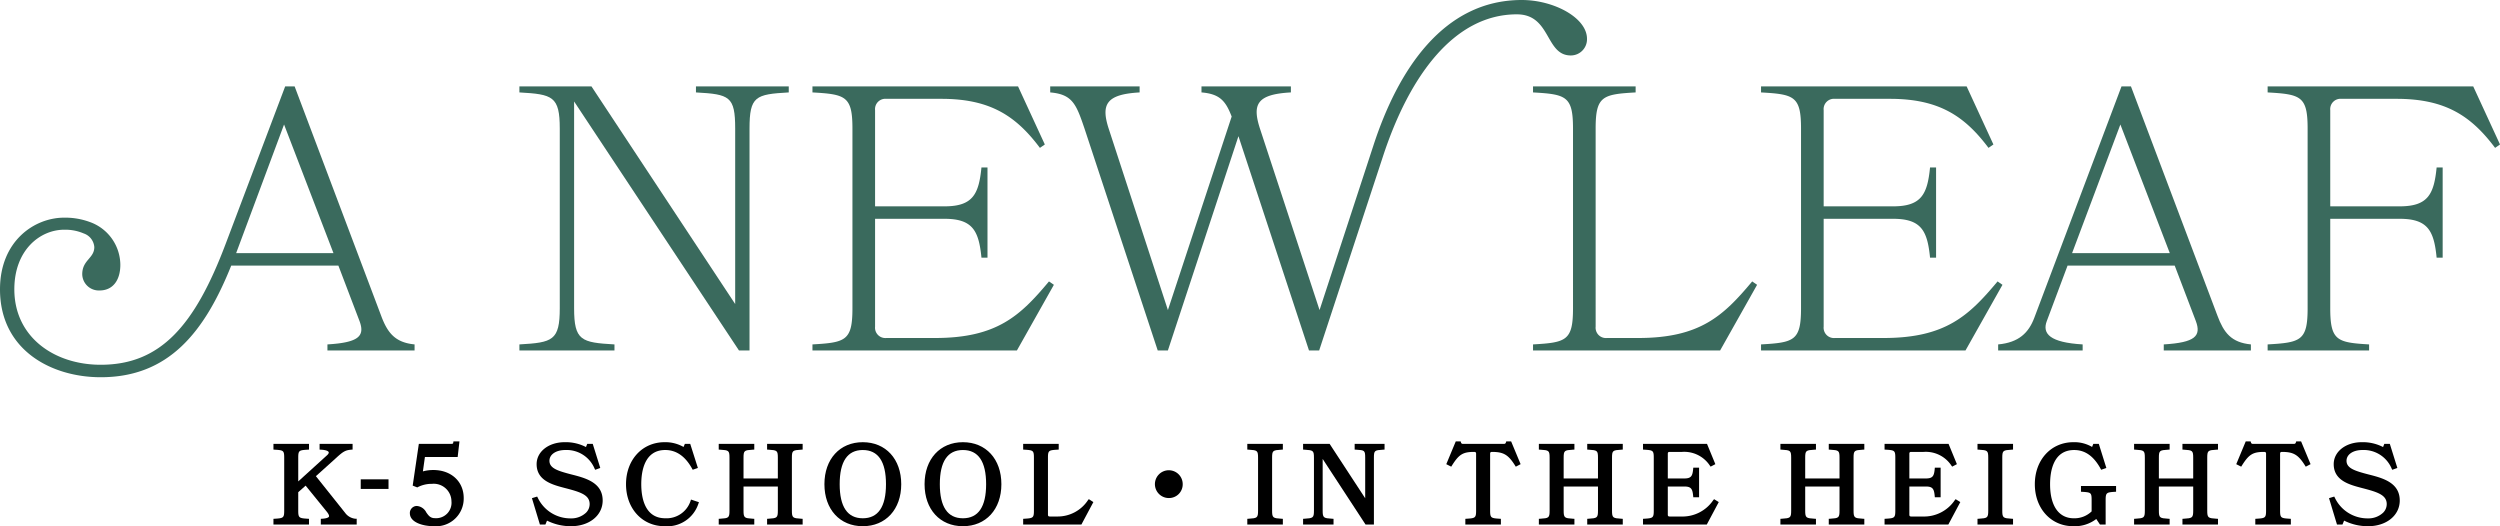
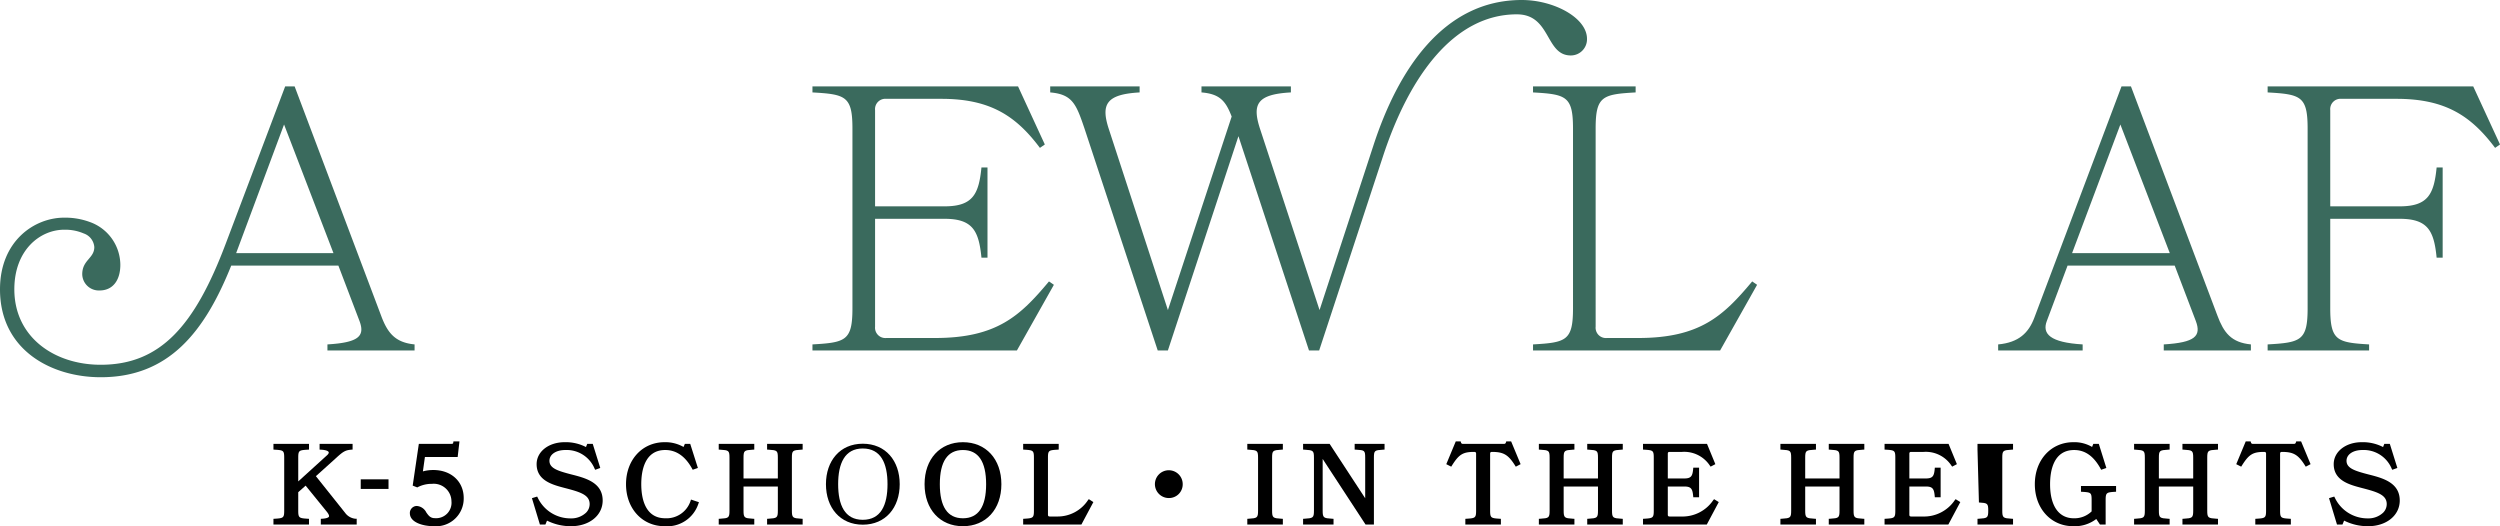
<svg xmlns="http://www.w3.org/2000/svg" id="Layer_1" data-name="Layer 1" viewBox="0 0 409.319 86.155">
  <g>
    <path id="fullLogo" d="M14.752,36.365a7.497,7.497,0,0,1,4.951,6.992c0,2.532-1.235,4.2-3.397,4.2a2.713,2.713,0,0,1-2.841-2.656c0-2.347,1.976-2.594,1.976-4.447a2.561,2.561,0,0,0-1.723-2.228m0,0a7.668,7.668,0,0,0-3.218-.614c-3.891,0-8.153,3.274-8.153,9.758,0,7.782,6.485,12.352,14.144,12.352,9.758,0,15.379-6.361,20.444-19.764l9.758-25.816h1.544L62.38,51.633c1.05,2.841,2.285,4.447,5.497,4.756v.988H53.61V56.39c5.126-.309,6.176-1.359,5.25-3.83l-3.459-9.079H37.861c-4.385,10.931-10.253,18.282-21.37,18.282C8.4,61.763,0,57.316,0,47.372,0,39.466,5.62,35.637,10.5,35.637a11.642,11.642,0,0,1,4.252.729m23.912,5.077H54.598L46.508,20.382Z" style="fill: #3a6a5d" />
-     <path id="fullLogo-2" data-name="fullLogo" d="M85.041,57.377V56.39c5.435-.309,6.609-.618,6.609-5.93V21.061c0-5.312-1.173-5.62-6.609-5.929v-.988H96.838L120.37,49.781v-28.72c0-5.312-.927-5.62-6.423-5.929v-.988H129.14v.988c-5.435.309-6.423.618-6.423,5.929V57.377h-1.729L93.997,16.614V50.46c0,5.312,1.174,5.62,6.609,5.93v.988Z" style="fill: #3a6a5d" />
    <path id="fullLogo-3" data-name="fullLogo" d="M153.094,55.34c10.129,0,13.959-3.644,18.653-9.264l.803.555-6.053,10.747H133.021V56.39c5.435-.309,6.547-.618,6.547-5.93V21.061c0-5.312-1.111-5.62-6.547-5.929v-.988h33.661l4.385,9.511-.803.556c-3.891-5.188-8.091-8.029-16.12-8.029h-9.017a1.69,1.69,0,0,0-1.853,1.853v15.75h11.364c4.633,0,5.62-1.976,6.053-6.362h.989V42.184h-.989c-.432-4.385-1.42-6.362-6.053-6.362H143.274V53.486a1.69,1.69,0,0,0,1.853,1.853Z" style="fill: #3a6a5d" />
    <path id="fullLogo-4" data-name="fullLogo" d="M248.348,2.347c-10.252,0-17.602,10.067-21.926,23.285L215.985,57.377h-1.668l-11.55-35.081-11.55,35.081H189.55L177.568,21.061c-1.359-4.014-1.976-5.62-5.62-5.929v-.988h14.638v.988c-5.435.309-6.362,1.915-5.064,5.929l9.697,29.708,10.438-31.685c-.988-2.594-1.976-3.705-4.941-3.953v-.988h14.638v.988c-5.558.309-6.362,1.915-5.064,5.929l9.758,29.708,8.832-26.991C228.893,11.488,236.304,0,249.151,0m0,0c5.25,0,10.685,2.903,10.685,6.361a2.65,2.65,0,0,1-2.656,2.718c-4.2,0-3.212-6.732-8.833-6.732" style="fill: #3a6a5d" />
    <path id="fullLogo-5" data-name="fullLogo" d="M268.23,55.34c10.129,0,13.958-3.644,18.652-9.264l.803.555-6.053,10.747H250.998V56.39c5.435-.309,6.547-.618,6.547-5.93V21.061c0-5.312-1.111-5.62-6.547-5.929v-.988h16.8v.988c-5.435.309-6.547.618-6.547,5.929V53.486a1.69,1.69,0,0,0,1.853,1.853Z" style="fill: #3a6a5d" />
-     <path id="fullLogo-6" data-name="fullLogo" d="M308.404,55.34c10.129,0,13.959-3.644,18.653-9.264l.803.555-6.053,10.747H288.331V56.39c5.435-.309,6.547-.618,6.547-5.93V21.061c0-5.312-1.111-5.62-6.547-5.929v-.988h33.661l4.385,9.511-.803.556c-3.891-5.188-8.091-8.029-16.12-8.029h-9.017a1.69,1.69,0,0,0-1.853,1.853v15.75H309.948c4.633,0,5.62-1.976,6.053-6.362h.989V42.184h-.989c-.432-4.385-1.42-6.362-6.053-6.362H298.584V53.486a1.69,1.69,0,0,0,1.853,1.853Z" style="fill: #3a6a5d" />
    <path id="fullLogo-7" data-name="fullLogo" d="M363.037,51.633c1.05,2.841,2.285,4.447,5.497,4.756v.988H354.267V56.39c5.127-.309,6.177-1.359,5.25-3.83l-3.459-9.079h-17.54L335.12,52.56c-.803,2.1.556,3.52,5.868,3.83v.988H327.153V56.39c3.397-.309,5.003-1.915,5.929-4.385L347.35,14.144h1.544ZM339.259,41.443h15.996l-8.091-21.061Z" style="fill: #3a6a5d" />
    <path id="fullLogo-8" data-name="fullLogo" d="M381.526,33.784H392.89c4.633,0,5.62-1.976,6.053-6.362h.989V42.184h-.989c-.432-4.385-1.42-6.362-6.053-6.362H381.526V50.46c0,5.312,1.112,5.62,6.361,5.93v.988H371.274V56.39c5.435-.309,6.547-.618,6.547-5.93V21.061c0-5.312-1.112-5.62-6.547-5.929v-.988h33.661l4.385,9.511-.803.556c-3.891-5.188-8.091-8.029-16.12-8.029h-9.017a1.69,1.69,0,0,0-1.853,1.853Z" style="fill: #3a6a5d" />
    <path id="fullLogo-9" data-name="fullLogo" d="M45.021,85.179c1.453-.091,1.762-.199,1.762-1.58V74.955c0-1.398-.309-1.489-1.762-1.579v-.454h5.321v.454c-1.453.091-1.762.181-1.762,1.579v4.431l5.157-4.685c.436-.381.781-1.217-1.162-1.326v-.454h4.903v.454c-1.035.091-1.47.363-2.633,1.435l-3.469,3.123,4.921,6.174A2.62,2.62,0,0,0,58.15,85.179v.454H52.775v-.454c1.38-.091,1.707-.544.962-1.507L50.069,79.15l-1.489,1.325v3.124c0,1.38.309,1.489,1.762,1.58v.454H45.021Z" />
    <path id="fullLogo-10" data-name="fullLogo" d="M58.4,85.883H52.525v-.938l.234-.015c.88-.058,1.063-.258,1.1-.341s.045-.292-.319-.764L50.04,79.511l-1.21,1.077v3.012c0,1.195.151,1.244,1.527,1.33l.234.015v.939H44.771v-.939l.234-.015c1.376-.086,1.527-.135,1.527-1.33v-8.644c0-1.2-.129-1.243-1.527-1.33L44.771,73.61v-.939h5.821V73.61l-.234.015c-1.398.087-1.527.13-1.527,1.33v3.866l4.739-4.305c.155-.136.296-.344.247-.486-.028-.08-.199-.345-1.255-.405l-.236-.013v-.941h5.403v.933l-.228.02c-.939.082-1.311.287-2.485,1.37l-3.296,2.967,4.775,5.99a2.371,2.371,0,0,0,1.656.977h.25Zm-5.175-.5h4.568a3.046,3.046,0,0,1-1.692-1.122l-5.066-6.356,3.644-3.28a4.309,4.309,0,0,1,2.405-1.454h-4.021c.698.1,1.101.329,1.227.696A1,1,0,0,1,53.902,74.89l-5.572,5.062v-4.996c0-1.391.377-1.673,1.419-1.784H45.613c1.042.111,1.419.393,1.419,1.784v8.644c0,1.36-.365,1.665-1.439,1.784h4.175c-1.074-.119-1.439-.424-1.439-1.784V80.363L50.099,78.79l3.833,4.724c.409.529.533.946.383,1.28C54.176,85.102,53.826,85.293,53.225,85.383Z" />
    <path id="fullLogo-11" data-name="fullLogo" d="M63.361,78.732v1.071H59.312V78.732Z" />
    <path id="fullLogo-12" data-name="fullLogo" d="M63.611,80.054H59.062V78.482h4.549Zm-4.049-.5h3.549v-.572H59.562Z" />
    <path id="fullLogo-13" data-name="fullLogo" d="M71.061,85.905c-1.726,0-3.705-.599-3.705-1.87A.899.899,0,0,1,68.21,83.09c1.47,0,1.307,1.998,2.978,1.998a2.766,2.766,0,0,0,2.978-3.014,3.149,3.149,0,0,0-3.433-3.105,5.216,5.216,0,0,0-2.433.563l-.454-.181.945-6.429h5.157a.446.446,0,0,0,.509-.399h.49l-.236,2.051H69.354l-.417,2.978a5.557,5.557,0,0,1,2.015-.345c2.978,0,4.721,1.998,4.721,4.34A4.303,4.303,0,0,1,71.061,85.905Z" />
    <path id="fullLogo-14" data-name="fullLogo" d="M71.061,86.155c-1.905,0-3.955-.663-3.955-2.12A1.153,1.153,0,0,1,68.21,82.84a1.888,1.888,0,0,1,1.585,1.057c.355.504.661.94,1.393.94a2.523,2.523,0,0,0,2.728-2.764,2.9,2.9,0,0,0-3.183-2.855,4.967,4.967,0,0,0-2.314.533l-.103.055-.746-.298,1.005-6.838h5.373c.217,0,.247-.084.261-.185l.031-.214h.987l-.293,2.551H69.571l-.331,2.358a6.308,6.308,0,0,1,1.711-.225c2.927,0,4.971,1.887,4.971,4.59A4.533,4.533,0,0,1,71.061,86.155ZM68.21,83.34a.655.655,0,0,0-.604.695c0,1.052,1.78,1.62,3.455,1.62a4.055,4.055,0,0,0,4.362-4.108c0-2.408-1.839-4.09-4.471-4.09a5.34,5.34,0,0,0-1.92.326l-.404.168.508-3.627h5.351l.178-1.552h-.022a.702.702,0,0,1-.696.399H69.007l-.884,6.02.165.066a5.543,5.543,0,0,1,2.446-.538,3.414,3.414,0,0,1,3.683,3.355,3.012,3.012,0,0,1-3.228,3.264,2.08,2.08,0,0,1-1.802-1.153C69.054,83.713,68.792,83.34,68.21,83.34Z" />
    <path id="fullLogo-15" data-name="fullLogo" d="M98.425,81.947c0,2.324-2.07,3.958-4.939,3.958a8.297,8.297,0,0,1-4.049-1.017l-.309.745h-.544l-1.181-3.904.417-.128a6.17,6.17,0,0,0,5.612,3.523c1.87,0,3.377-1.089,3.359-2.615-.018-1.725-1.798-2.215-4.177-2.833-2.233-.581-4.503-1.253-4.503-3.686,0-1.943,1.925-3.341,4.34-3.341a6.736,6.736,0,0,1,3.613.908l.254-.636h.545l1.108,3.541-.4.145A5.204,5.204,0,0,0,92.56,73.43c-1.798,0-2.852.926-2.852,2.015,0,1.471,1.726,1.943,3.759,2.47C95.829,78.515,98.425,79.223,98.425,81.947Z" />
    <path id="fullLogo-16" data-name="fullLogo" d="M93.486,86.155a8.626,8.626,0,0,1-3.924-.916l-.267.644h-.897l-1.306-4.32.854-.261.096.183a5.921,5.921,0,0,0,5.391,3.389,3.518,3.518,0,0,0,2.507-.922,1.985,1.985,0,0,0,.602-1.44c-.015-1.487-1.526-1.954-3.99-2.594-2.09-.544-4.691-1.221-4.691-3.928,0-2.047,1.973-3.591,4.59-3.591a7.225,7.225,0,0,1,3.489.795l.209-.523h.898l1.234,3.945-.835.303-.099-.201A4.954,4.954,0,0,0,92.56,73.68c-1.532,0-2.602.726-2.602,1.765,0,1.215,1.349,1.652,3.572,2.228,2.291.582,5.144,1.306,5.144,4.274C98.675,84.385,96.493,86.155,93.486,86.155Zm-4.173-1.622.245.137a8.07,8.07,0,0,0,3.927.985c2.761,0,4.689-1.525,4.689-3.708,0-2.388-2.067-3.103-4.769-3.789-2.031-.526-3.948-1.022-3.948-2.712,0-1.334,1.275-2.265,3.102-2.265a5.424,5.424,0,0,1,5.048,2.957L96.68,73.171h-.192l-.303.758-.254-.161a6.452,6.452,0,0,0-3.48-.869c-2.332,0-4.09,1.329-4.09,3.091,0,2.15,1.871,2.808,4.316,3.444,2.331.605,4.344,1.127,4.364,3.072a2.474,2.474,0,0,1-.746,1.797,4.016,4.016,0,0,1-2.863,1.07,6.359,6.359,0,0,1-5.695-3.405l1.032,3.414h.192Z" />
    <path id="fullLogo-17" data-name="fullLogo" d="M113.533,76.608c-1.108-2.015-2.633-3.178-4.612-3.178-2.888,0-4.177,2.451-4.177,5.847s1.271,5.829,4.177,5.829a4.41,4.41,0,0,0,4.376-2.996l.817.272a5.15,5.15,0,0,1-5.302,3.523c-3.559,0-6.065-2.796-6.065-6.628s2.506-6.628,6.065-6.628a5.459,5.459,0,0,1,3.214.908l.272-.636h.527l1.126,3.541Z" />
    <path id="fullLogo-18" data-name="fullLogo" d="M108.812,86.155c-3.659,0-6.315-2.893-6.315-6.878s2.656-6.878,6.315-6.878a5.976,5.976,0,0,1,3.103.783l.219-.511h.874l1.255,3.947-.848.294-.102-.185c-1.111-2.022-2.59-3.048-4.393-3.048-3.417,0-3.927,3.507-3.927,5.597,0,2.084.51,5.579,3.927,5.579a4.141,4.141,0,0,0,4.137-2.819l.075-.245,1.305.435-.089.242A5.374,5.374,0,0,1,108.812,86.155Zm0-13.256c-3.37,0-5.815,2.682-5.815,6.378s2.446,6.378,5.815,6.378a4.902,4.902,0,0,0,4.974-3.119l-.331-.11a4.658,4.658,0,0,1-4.533,2.93c-2.813,0-4.427-2.216-4.427-6.079,0-3.875,1.613-6.097,4.427-6.097,1.93,0,3.512,1.037,4.705,3.083l-.983-3.092h-.179l-.33.772-.253-.184A5.267,5.267,0,0,0,108.812,72.899Z" />
    <path id="fullLogo-19" data-name="fullLogo" d="M125.844,85.179c1.453-.091,1.762-.199,1.762-1.58V79.405h-6.12v4.194c0,1.38.309,1.489,1.762,1.58v.454h-5.321v-.454c1.453-.091,1.762-.199,1.762-1.58V74.955c0-1.398-.309-1.489-1.762-1.579v-.454h5.321v.454c-1.453.091-1.762.181-1.762,1.579v3.632h6.12V74.955c0-1.398-.309-1.489-1.762-1.579v-.454h5.321v.454c-1.453.091-1.762.181-1.762,1.579v8.644c0,1.38.309,1.489,1.762,1.58v.454h-5.321Z" />
    <path id="fullLogo-20" data-name="fullLogo" d="M131.415,85.883h-5.821v-.939l.234-.015c1.376-.086,1.527-.135,1.527-1.33V79.655h-5.62v3.945c0,1.195.151,1.244,1.527,1.33l.234.015v.939h-5.821v-.939l.234-.015c1.376-.086,1.527-.135,1.527-1.33v-8.644c0-1.2-.129-1.243-1.527-1.33l-.234-.015v-.939h5.821V73.61l-.234.015c-1.398.087-1.527.13-1.527,1.33v3.382h5.62V74.955c0-1.2-.129-1.243-1.527-1.33l-.234-.015v-.939h5.821V73.61l-.234.015c-1.398.087-1.527.13-1.527,1.33v8.644c0,1.195.151,1.244,1.527,1.33l.234.015Zm-4.998-.5h4.175c-1.074-.119-1.439-.424-1.439-1.784v-8.644c0-1.391.377-1.673,1.419-1.784h-4.136c1.042.111,1.419.393,1.419,1.784v3.882h-6.62V74.955c0-1.391.377-1.673,1.419-1.784h-4.136c1.042.111,1.419.393,1.419,1.784v8.644c0,1.36-.365,1.665-1.439,1.784h4.175c-1.074-.119-1.439-.424-1.439-1.784V79.155h6.62v4.444C127.856,84.959,127.491,85.264,126.417,85.383Z" />
    <path id="fullLogo-21" data-name="fullLogo" d="M147.307,79.277c0,3.832-2.306,6.628-6.047,6.628-3.723,0-6.029-2.796-6.029-6.628s2.306-6.628,6.029-6.628C145.001,72.649,147.307,75.445,147.307,79.277Zm-1.997,0c0-3.396-1.071-5.847-4.05-5.847-2.96,0-4.032,2.451-4.032,5.847s1.071,5.829,4.032,5.829C144.238,85.106,145.31,82.673,145.31,79.277Z" />
-     <path id="fullLogo-22" data-name="fullLogo" d="M141.26,86.155c-3.755,0-6.279-2.764-6.279-6.878s2.523-6.878,6.279-6.878c3.766,0,6.297,2.764,6.297,6.878S145.026,86.155,141.26,86.155Zm0-13.256c-3.456,0-5.779,2.563-5.779,6.378s2.322,6.378,5.779,6.378c3.467,0,5.797-2.563,5.797-6.378S144.727,72.899,141.26,72.899Zm0,12.457c-1.953,0-4.282-1.055-4.282-6.079,0-5.039,2.328-6.097,4.282-6.097,1.962,0,4.3,1.058,4.3,6.097C145.56,84.302,143.222,85.356,141.26,85.356Zm0-11.676c-2.509,0-3.781,1.883-3.781,5.597,0,3.702,1.272,5.579,3.781,5.579,2.521,0,3.8-1.877,3.8-5.579C145.06,75.563,143.781,73.68,141.26,73.68Z" />
    <path id="fullLogo-23" data-name="fullLogo" d="M163.704,79.277c0,3.832-2.307,6.628-6.047,6.628-3.723,0-6.029-2.796-6.029-6.628s2.307-6.628,6.029-6.628C161.398,72.649,163.704,75.445,163.704,79.277Zm-1.998,0c0-3.396-1.071-5.847-4.049-5.847-2.96,0-4.032,2.451-4.032,5.847s1.071,5.829,4.032,5.829C160.635,85.106,161.707,82.673,161.707,79.277Z" />
    <path id="fullLogo-24" data-name="fullLogo" d="M157.657,86.155c-3.756,0-6.279-2.764-6.279-6.878s2.523-6.878,6.279-6.878c3.766,0,6.297,2.764,6.297,6.878S161.424,86.155,157.657,86.155Zm0-13.256c-3.457,0-5.779,2.563-5.779,6.378s2.322,6.378,5.779,6.378c3.467,0,5.797-2.563,5.797-6.378S161.125,72.899,157.657,72.899Zm0,12.457c-1.953,0-4.282-1.055-4.282-6.079,0-5.039,2.328-6.097,4.282-6.097,1.961,0,4.299,1.058,4.299,6.097C161.957,84.302,159.619,85.356,157.657,85.356Zm0-11.676c-2.509,0-3.781,1.883-3.781,5.597,0,3.702,1.272,5.579,3.781,5.579,2.521,0,3.799-1.877,3.799-5.579C161.457,75.563,160.178,73.68,157.657,73.68Z" />
    <path id="fullLogo-25" data-name="fullLogo" d="M178.321,82.056l.363.236-1.779,3.341H167.77v-.454c1.453-.091,1.762-.199,1.762-1.58V74.955c0-1.398-.309-1.489-1.762-1.579v-.454h5.321v.454c-1.453.091-1.761.181-1.761,1.579V84.271a.497.497,0,0,0,.544.545h1.181A6.2,6.2,0,0,0,178.321,82.056Z" />
    <path id="fullLogo-26" data-name="fullLogo" d="M177.055,85.883H167.52v-.939l.234-.015c1.376-.086,1.527-.135,1.527-1.33v-8.644c0-1.2-.129-1.243-1.527-1.33L167.52,73.61v-.939h5.821V73.61l-.234.015c-1.397.087-1.527.13-1.527,1.33V84.271c0,.207.088.295.294.295h1.181a5.94,5.94,0,0,0,5.072-2.668l.142-.175.745.483Zm-8.712-.5h8.411l1.558-2.925a6.318,6.318,0,0,1-5.258,2.608h-1.181a.745.745,0,0,1-.794-.795V74.955c0-1.391.377-1.673,1.419-1.784h-4.136c1.042.111,1.419.393,1.419,1.784v8.644C169.782,84.959,169.417,85.264,168.343,85.383Z" />
    <path id="fullLogo-27" data-name="fullLogo" d="M193.392,79.277a2.025,2.025,0,0,1-4.05,0,2.025,2.025,0,1,1,4.05,0Z" />
    <path id="fullLogo-28" data-name="fullLogo" d="M191.376,81.543a2.275,2.275,0,1,1,2.266-2.266A2.242,2.242,0,0,1,191.376,81.543Zm0-4.05a1.786,1.786,0,0,0-1.784,1.784,1.775,1.775,0,1,0,1.784-1.784Z" />
    <path id="fullLogo-29" data-name="fullLogo" d="M204.468,85.179c1.453-.091,1.761-.199,1.761-1.58V74.955c0-1.398-.308-1.489-1.761-1.579v-.454h5.321v.454c-1.453.091-1.762.181-1.762,1.579v8.644c0,1.38.309,1.489,1.762,1.58v.454h-5.321Z" />
    <path id="fullLogo-30" data-name="fullLogo" d="M210.039,85.883h-5.821v-.939l.234-.015c1.375-.086,1.527-.135,1.527-1.33v-8.644c0-1.2-.129-1.243-1.527-1.33l-.234-.015v-.939h5.821V73.61l-.234.015c-1.398.087-1.527.13-1.527,1.33v8.644c0,1.195.151,1.244,1.527,1.33l.234.015Zm-4.998-.5h4.175c-1.074-.119-1.439-.424-1.439-1.784v-8.644c0-1.391.377-1.673,1.419-1.784h-4.136c1.042.111,1.419.393,1.419,1.784v8.644C206.479,84.959,206.115,85.264,205.041,85.383Z" />
    <path id="fullLogo-31" data-name="fullLogo" d="M213.601,85.179c1.453-.091,1.78-.199,1.78-1.58V74.955c0-1.398-.327-1.489-1.78-1.579v-.454H217.56l6.211,9.497V74.955c0-1.398-.254-1.489-1.726-1.579v-.454H226.44v.454c-1.453.091-1.743.181-1.743,1.579V85.633h-.981L216.307,74.302v9.297c0,1.38.327,1.489,1.779,1.58v.454h-4.485Z" />
    <path id="fullLogo-32" data-name="fullLogo" d="M224.947,85.883h-1.366l-7.024-10.742v8.458c0,1.194.153,1.243,1.545,1.33l.234.015v.939h-4.985v-.939l.234-.015c1.392-.087,1.545-.136,1.545-1.33v-8.644c0-1.199-.131-1.242-1.545-1.33l-.234-.015v-.939h4.344L223.52,81.58V74.955c0-1.238-.113-1.245-1.491-1.33l-.235-.015v-.939H226.69V73.61l-.234.015c-1.402.087-1.509.123-1.509,1.33Zm-1.096-.5h.596V74.955c0-1.39.373-1.673,1.403-1.784h-3.229c1.119.123,1.4.435,1.4,1.784v8.303l-6.596-10.086h-3.248c1.086.119,1.454.424,1.454,1.784v8.644c0,1.36-.369,1.665-1.454,1.784h3.335c-1.086-.119-1.454-.424-1.454-1.784V73.463Z" />
    <path id="fullLogo-33" data-name="fullLogo" d="M245.488,85.633H240.167v-.454c1.453-.091,1.762-.199,1.762-1.58V74.283a.497.497,0,0,0-.545-.544c-1.979,0-2.706.49-3.868,2.342l-.4-.2,1.398-3.359h.454a.526.526,0,0,0,.545.399H246.25a.526.526,0,0,0,.545-.399h.454l1.398,3.359-.381.2c-1.162-1.852-2.016-2.342-3.995-2.342a.497.497,0,0,0-.545.544v9.316c0,1.38.309,1.489,1.762,1.58Z" />
    <path id="fullLogo-34" data-name="fullLogo" d="M245.738,85.883H239.917v-.939l.234-.015c1.376-.086,1.527-.135,1.527-1.33V74.283c0-.206-.088-.294-.295-.294-1.858,0-2.508.395-3.656,2.225l-.121.192-.811-.406,1.552-3.728h.801l.057.171a.281.281,0,0,0,.308.228H246.25a.281.281,0,0,0,.308-.228l.057-.171h.801l1.55,3.724-.789.413-.123-.196c-1.109-1.768-1.887-2.225-3.784-2.225-.207,0-.295.088-.295.294v9.316c0,1.195.151,1.244,1.527,1.33l.234.015Zm-4.998-.5h4.175c-1.074-.119-1.439-.424-1.439-1.784V74.283a.745.745,0,0,1,.795-.794A4.051,4.051,0,0,1,248.272,75.63l-1.19-2.858h-.124a.755.755,0,0,1-.708.399h-6.736a.755.755,0,0,1-.708-.399h-.124l-1.22,2.93c1.144-1.75,1.995-2.213,3.922-2.213a.745.745,0,0,1,.795.794v9.316C242.179,84.959,241.814,85.264,240.74,85.383Z" />
    <path id="fullLogo-35" data-name="fullLogo" d="M260.123,85.179c1.453-.091,1.762-.199,1.762-1.58V79.405h-6.12v4.194c0,1.38.309,1.489,1.762,1.58v.454h-5.321v-.454c1.453-.091,1.761-.199,1.761-1.58V74.955c0-1.398-.308-1.489-1.761-1.579v-.454h5.321v.454c-1.453.091-1.762.181-1.762,1.579v3.632h6.12V74.955c0-1.398-.309-1.489-1.762-1.579v-.454h5.32v.454c-1.453.091-1.761.181-1.761,1.579v8.644c0,1.38.308,1.489,1.761,1.58v.454h-5.32Z" />
    <path id="fullLogo-36" data-name="fullLogo" d="M265.693,85.883h-5.82v-.939l.234-.015c1.376-.086,1.527-.135,1.527-1.33V79.655h-5.62v3.945c0,1.195.151,1.244,1.527,1.33l.234.015v.939h-5.821v-.939l.234-.015c1.375-.086,1.527-.135,1.527-1.33v-8.644c0-1.2-.129-1.243-1.527-1.33l-.234-.015v-.939h5.821V73.61l-.234.015c-1.398.087-1.527.13-1.527,1.33v3.382h5.62V74.955c0-1.2-.129-1.243-1.527-1.33l-.234-.015v-.939h5.82V73.61l-.234.015c-1.397.087-1.527.13-1.527,1.33v8.644c0,1.195.151,1.244,1.527,1.33l.234.015Zm-4.998-.5H264.87c-1.074-.119-1.438-.424-1.438-1.784v-8.644c0-1.391.377-1.673,1.419-1.784h-4.136c1.042.111,1.419.393,1.419,1.784v3.882h-6.62V74.955c0-1.391.377-1.673,1.419-1.784h-4.136c1.042.111,1.419.393,1.419,1.784v8.644c0,1.36-.364,1.665-1.438,1.784h4.175c-1.074-.119-1.439-.424-1.439-1.784V79.155h6.62v4.444C262.134,84.959,261.77,85.264,260.695,85.383Z" />
    <path id="fullLogo-37" data-name="fullLogo" d="M280.696,82.056l.382.236-1.78,3.341H269.256v-.454c1.453-.091,1.761-.199,1.761-1.58V74.955c0-1.398-.308-1.489-1.761-1.579v-.454h10.06l1.217,2.96-.381.2a5.264,5.264,0,0,0-4.758-2.342H273.36a.497.497,0,0,0-.545.544v4.304h2.942c1.344,0,1.599-.6,1.707-1.762h.473v4.34h-.473c-.108-1.162-.363-1.761-1.707-1.761H272.815V84.271a.497.497,0,0,0,.545.545h1.889A6.297,6.297,0,0,0,280.696,82.056Z" />
    <path id="fullLogo-38" data-name="fullLogo" d="M279.448,85.883H269.006v-.939l.234-.015c1.375-.086,1.527-.135,1.527-1.33v-8.644c0-1.2-.129-1.243-1.527-1.33l-.234-.015v-.939h10.477l1.367,3.326-.772.405-.127-.172a5.019,5.019,0,0,0-4.557-2.241H273.36c-.207,0-.295.088-.295.294v4.054h2.692c1.125,0,1.351-.383,1.458-1.535l.021-.227h.95v4.84h-.95l-.021-.227c-.107-1.151-.333-1.534-1.458-1.534H273.065V84.271c0,.207.088.295.295.295h1.889a6.074,6.074,0,0,0,5.253-2.668l.139-.171.768.475Zm-9.619-.5h9.319l1.59-2.985a6.422,6.422,0,0,1-5.489,2.668H273.36a.745.745,0,0,1-.795-.795V79.155h3.192c1.393,0,1.786.612,1.93,1.746v-3.81c-.143,1.135-.537,1.747-1.93,1.747H272.565V74.283a.745.745,0,0,1,.795-.794h2.034a5.49,5.49,0,0,1,4.809,2.247l-1.054-2.565h-9.3c1.042.111,1.419.393,1.419,1.784v8.644C271.267,84.959,270.903,85.264,269.829,85.383Z" />
    <path id="fullLogo-39" data-name="fullLogo" d="M299.671,85.179c1.453-.091,1.762-.199,1.762-1.58V79.405h-6.12v4.194c0,1.38.309,1.489,1.762,1.58v.454h-5.32v-.454c1.453-.091,1.761-.199,1.761-1.58V74.955c0-1.398-.308-1.489-1.761-1.579v-.454h5.32v.454c-1.453.091-1.762.181-1.762,1.579v3.632h6.12V74.955c0-1.398-.309-1.489-1.762-1.579v-.454h5.321v.454c-1.453.091-1.761.181-1.761,1.579v8.644c0,1.38.308,1.489,1.761,1.58v.454h-5.321Z" />
    <path id="fullLogo-40" data-name="fullLogo" d="M305.241,85.883h-5.821v-.939l.234-.015c1.376-.086,1.527-.135,1.527-1.33V79.655h-5.62v3.945c0,1.195.151,1.244,1.527,1.33l.234.015v.939h-5.82v-.939l.234-.015c1.375-.086,1.527-.135,1.527-1.33v-8.644c0-1.2-.129-1.243-1.527-1.33l-.234-.015v-.939h5.82V73.61l-.234.015c-1.398.087-1.527.13-1.527,1.33v3.382h5.62V74.955c0-1.2-.129-1.243-1.527-1.33l-.234-.015v-.939h5.821V73.61l-.234.015c-1.397.087-1.527.13-1.527,1.33v8.644c0,1.195.151,1.244,1.527,1.33l.234.015Zm-4.998-.5h4.175c-1.074-.119-1.438-.424-1.438-1.784v-8.644c0-1.391.377-1.673,1.419-1.784H300.263c1.042.111,1.419.393,1.419,1.784v3.882h-6.62V74.955c0-1.391.377-1.673,1.419-1.784h-4.136c1.042.111,1.419.393,1.419,1.784v8.644c0,1.36-.364,1.665-1.438,1.784h4.175c-1.074-.119-1.439-.424-1.439-1.784V79.155h6.62v4.444C301.682,84.959,301.318,85.264,300.243,85.383Z" />
    <path id="fullLogo-41" data-name="fullLogo" d="M320.244,82.056l.382.236-1.78,3.341H308.804v-.454c1.453-.091,1.761-.199,1.761-1.58V74.955c0-1.398-.308-1.489-1.761-1.579v-.454h10.06l1.217,2.96-.381.2a5.264,5.264,0,0,0-4.758-2.342h-2.034a.497.497,0,0,0-.545.544v4.304h2.942c1.344,0,1.599-.6,1.707-1.762h.473v4.34h-.473c-.108-1.162-.363-1.761-1.707-1.761h-2.942V84.271a.497.497,0,0,0,.545.545h1.889A6.297,6.297,0,0,0,320.244,82.056Z" />
    <path id="fullLogo-42" data-name="fullLogo" d="M318.996,85.883H308.554v-.939l.234-.015c1.375-.086,1.527-.135,1.527-1.33v-8.644c0-1.2-.129-1.243-1.527-1.33l-.234-.015v-.939h10.477l1.367,3.326-.772.405-.127-.172a5.019,5.019,0,0,0-4.557-2.241h-2.034c-.207,0-.295.088-.295.294v4.054h2.692c1.125,0,1.351-.383,1.458-1.535l.021-.227h.95v4.84h-.95l-.021-.227c-.107-1.151-.333-1.534-1.458-1.534h-2.692V84.271c0,.207.088.295.295.295h1.889a6.074,6.074,0,0,0,5.253-2.668l.139-.171.768.475Zm-9.619-.5h9.319l1.59-2.985a6.422,6.422,0,0,1-5.489,2.668h-1.889a.745.745,0,0,1-.795-.795V79.155h3.192c1.393,0,1.786.612,1.93,1.746V77.091c-.143,1.135-.537,1.747-1.93,1.747h-3.192V74.283a.745.745,0,0,1,.795-.794h2.034a5.49,5.49,0,0,1,4.809,2.247l-1.054-2.565h-9.3c1.042.111,1.419.393,1.419,1.784v8.644C310.815,84.959,310.451,85.264,309.377,85.383Z" />
    <path id="fullLogo-43" data-name="fullLogo" d="M324.02,85.179c1.453-.091,1.761-.199,1.761-1.58V74.955c0-1.398-.308-1.489-1.761-1.579v-.454h5.32v.454c-1.453.091-1.762.181-1.762,1.579v8.644c0,1.38.309,1.489,1.762,1.58v.454h-5.32Z" />
-     <path id="fullLogo-44" data-name="fullLogo" d="M329.591,85.883h-5.82v-.939l.234-.015c1.375-.086,1.526-.135,1.526-1.33v-8.644c0-1.2-.129-1.243-1.526-1.33L323.77,73.61v-.939h5.82V73.61l-.234.015c-1.398.087-1.527.13-1.527,1.33v8.644c0,1.195.151,1.244,1.527,1.33l.234.015Zm-4.998-.5h4.175c-1.074-.119-1.439-.424-1.439-1.784v-8.644c0-1.391.377-1.673,1.419-1.784h-4.136c1.042.111,1.419.393,1.419,1.784v8.644C326.031,84.959,325.667,85.264,324.593,85.383Z" />
+     <path id="fullLogo-44" data-name="fullLogo" d="M329.591,85.883h-5.82v-.939l.234-.015c1.375-.086,1.526-.135,1.526-1.33c0-1.2-.129-1.243-1.526-1.33L323.77,73.61v-.939h5.82V73.61l-.234.015c-1.398.087-1.527.13-1.527,1.33v8.644c0,1.195.151,1.244,1.527,1.33l.234.015Zm-4.998-.5h4.175c-1.074-.119-1.439-.424-1.439-1.784v-8.644c0-1.391.377-1.673,1.419-1.784h-4.136c1.042.111,1.419.393,1.419,1.784v8.644C326.031,84.959,325.667,85.264,324.593,85.383Z" />
    <path id="fullLogo-45" data-name="fullLogo" d="M339.455,85.905c-3.541,0-6.047-2.796-6.047-6.628s2.506-6.628,6.065-6.628a5.377,5.377,0,0,1,3.178.908l.254-.636h.545l1.108,3.541-.417.145c-1.126-2.051-2.615-3.178-4.54-3.178-2.905,0-4.195,2.451-4.195,5.847s1.29,5.829,4.141,5.829a4.189,4.189,0,0,0,3.16-1.289V81.856c0-1.38-.291-1.489-1.743-1.58v-.454H346.21v.454c-1.38.091-1.707.199-1.707,1.58V85.633h-.544l-.69-1.035A5.443,5.443,0,0,1,339.455,85.905Z" />
    <path id="fullLogo-46" data-name="fullLogo" d="M339.455,86.155c-3.649,0-6.297-2.893-6.297-6.878s2.656-6.878,6.315-6.878a5.738,5.738,0,0,1,3.06.779l.202-.506h.898l1.235,3.948-.846.294-.102-.185c-1.126-2.051-2.539-3.048-4.32-3.048-3.433,0-3.945,3.507-3.945,5.597,0,3.546,1.418,5.579,3.891,5.579a4.035,4.035,0,0,0,2.91-1.127V81.856c0-1.202-.128-1.244-1.509-1.33l-.234-.015v-.939H346.46V80.51l-.234.015c-1.307.086-1.474.142-1.474,1.33V85.883h-.928l-.607-.91A5.778,5.778,0,0,1,339.455,86.155Zm.018-13.256c-3.369,0-5.815,2.682-5.815,6.378s2.438,6.378,5.797,6.378a5.142,5.142,0,0,0,3.643-1.24l.215-.2.779,1.169h.161V81.856c0-1.353.378-1.663,1.413-1.784h-4.133c1.062.118,1.423.424,1.423,1.784v2.045l-.05.067a4.413,4.413,0,0,1-3.36,1.389c-2.79,0-4.391-2.216-4.391-6.079,0-3.875,1.62-6.097,4.445-6.097,1.886,0,3.444,1.038,4.633,3.085l-.968-3.094h-.192l-.31.776-.26-.188A5.051,5.051,0,0,0,339.473,72.899Z" />
    <path id="fullLogo-47" data-name="fullLogo" d="M357.576,85.179c1.453-.091,1.762-.199,1.762-1.58V79.405h-6.12v4.194c0,1.38.309,1.489,1.762,1.58v.454h-5.32v-.454c1.453-.091,1.761-.199,1.761-1.58V74.955c0-1.398-.308-1.489-1.761-1.579v-.454h5.32v.454c-1.453.091-1.762.181-1.762,1.579v3.632h6.12V74.955c0-1.398-.309-1.489-1.762-1.579v-.454h5.32v.454c-1.453.091-1.761.181-1.761,1.579v8.644c0,1.38.308,1.489,1.761,1.58v.454h-5.32Z" />
    <path id="fullLogo-48" data-name="fullLogo" d="M363.147,85.883h-5.82v-.939l.234-.015c1.376-.086,1.527-.135,1.527-1.33V79.655h-5.62v3.945c0,1.195.151,1.244,1.527,1.33l.234.015v.939h-5.82v-.939l.234-.015c1.375-.086,1.526-.135,1.526-1.33v-8.644c0-1.2-.129-1.243-1.526-1.33l-.234-.015v-.939h5.82V73.61l-.234.015c-1.398.087-1.527.13-1.527,1.33v3.382h5.62V74.955c0-1.2-.129-1.243-1.527-1.33l-.234-.015v-.939h5.82V73.61l-.234.015c-1.397.087-1.527.13-1.527,1.33v8.644c0,1.195.151,1.244,1.527,1.33l.234.015Zm-4.998-.5h4.175c-1.074-.119-1.438-.424-1.438-1.784v-8.644c0-1.391.377-1.673,1.419-1.784h-4.136c1.042.111,1.419.393,1.419,1.784v3.882h-6.62V74.955c0-1.391.377-1.673,1.419-1.784h-4.136c1.042.111,1.419.393,1.419,1.784v8.644c0,1.36-.364,1.665-1.438,1.784h4.175c-1.074-.119-1.439-.424-1.439-1.784V79.155h6.62v4.444C359.588,84.959,359.223,85.264,358.149,85.383Z" />
    <path id="fullLogo-49" data-name="fullLogo" d="M374.827,85.633h-5.321v-.454c1.453-.091,1.762-.199,1.762-1.58V74.283a.497.497,0,0,0-.545-.544c-1.979,0-2.706.49-3.868,2.342l-.4-.2,1.398-3.359h.454a.526.526,0,0,0,.544.399h6.737a.526.526,0,0,0,.545-.399h.454l1.398,3.359-.381.2c-1.162-1.852-2.016-2.342-3.995-2.342a.496.496,0,0,0-.544.544v9.316c0,1.38.308,1.489,1.761,1.58Z" />
    <path id="fullLogo-50" data-name="fullLogo" d="M375.077,85.883h-5.821v-.939l.234-.015c1.376-.086,1.527-.135,1.527-1.33V74.283c0-.206-.088-.294-.295-.294-1.858,0-2.507.395-3.656,2.225l-.121.192-.811-.406,1.552-3.728h.801l.057.171a.28.28,0,0,0,.307.228h6.737a.281.281,0,0,0,.308-.228l.057-.171h.801l1.55,3.724-.789.413-.123-.196c-1.109-1.768-1.887-2.225-3.784-2.225-.206,0-.294.088-.294.294v9.316c0,1.195.151,1.244,1.526,1.33l.234.015Zm-4.998-.5h4.175c-1.074-.119-1.438-.424-1.438-1.784V74.283a.744.744,0,0,1,.794-.794,4.051,4.051,0,0,1,4.001,2.141l-1.19-2.858h-.124a.755.755,0,0,1-.708.399h-6.737a.765.765,0,0,1-.707-.399H368.02l-1.22,2.93c1.144-1.75,1.995-2.213,3.922-2.213a.745.745,0,0,1,.795.794v9.316C371.518,84.959,371.153,85.264,370.079,85.383Z" />
    <path id="fullLogo-51" data-name="fullLogo" d="M392.658,81.947c0,2.324-2.07,3.958-4.939,3.958a8.298,8.298,0,0,1-4.049-1.017l-.309.745h-.545l-1.18-3.904.417-.128a6.169,6.169,0,0,0,5.611,3.523c1.871,0,3.378-1.089,3.36-2.615-.018-1.725-1.798-2.215-4.177-2.833-2.234-.581-4.503-1.253-4.503-3.686,0-1.943,1.925-3.341,4.34-3.341a6.738,6.738,0,0,1,3.613.908l.254-.636h.545l1.108,3.541-.4.145a5.205,5.205,0,0,0-5.012-3.178c-1.797,0-2.851.926-2.851,2.015,0,1.471,1.726,1.943,3.759,2.47C390.062,78.515,392.658,79.223,392.658,81.947Z" />
    <path id="fullLogo-52" data-name="fullLogo" d="M387.719,86.155a8.627,8.627,0,0,1-3.924-.916l-.267.644H382.63l-1.306-4.32.854-.261.096.183a5.921,5.921,0,0,0,5.39,3.389,3.519,3.519,0,0,0,2.508-.922,1.985,1.985,0,0,0,.602-1.44c-.016-1.487-1.526-1.954-3.99-2.594-2.09-.544-4.691-1.22-4.691-3.928,0-2.047,1.973-3.591,4.59-3.591a7.23,7.23,0,0,1,3.489.795l.209-.523h.898l1.234,3.945-.835.303-.099-.201a4.955,4.955,0,0,0-4.788-3.038c-1.531,0-2.601.726-2.601,1.765,0,1.215,1.349,1.652,3.572,2.228,2.291.582,5.144,1.306,5.144,4.274C392.908,84.385,390.726,86.155,387.719,86.155Zm-4.173-1.622.245.137a8.07,8.07,0,0,0,3.928.985c2.761,0,4.689-1.525,4.689-3.708,0-2.388-2.067-3.103-4.769-3.789-2.031-.526-3.948-1.022-3.948-2.712,0-1.334,1.275-2.265,3.101-2.265a5.424,5.424,0,0,1,5.048,2.957l-.928-2.966h-.192l-.303.758-.254-.161a6.455,6.455,0,0,0-3.48-.869c-2.332,0-4.09,1.329-4.09,3.091,0,2.151,1.871,2.808,4.316,3.444,2.33.605,4.343,1.127,4.364,3.072a2.474,2.474,0,0,1-.746,1.797,4.017,4.017,0,0,1-2.864,1.07,6.359,6.359,0,0,1-5.695-3.405l1.032,3.414h.192Z" />
  </g>
</svg>